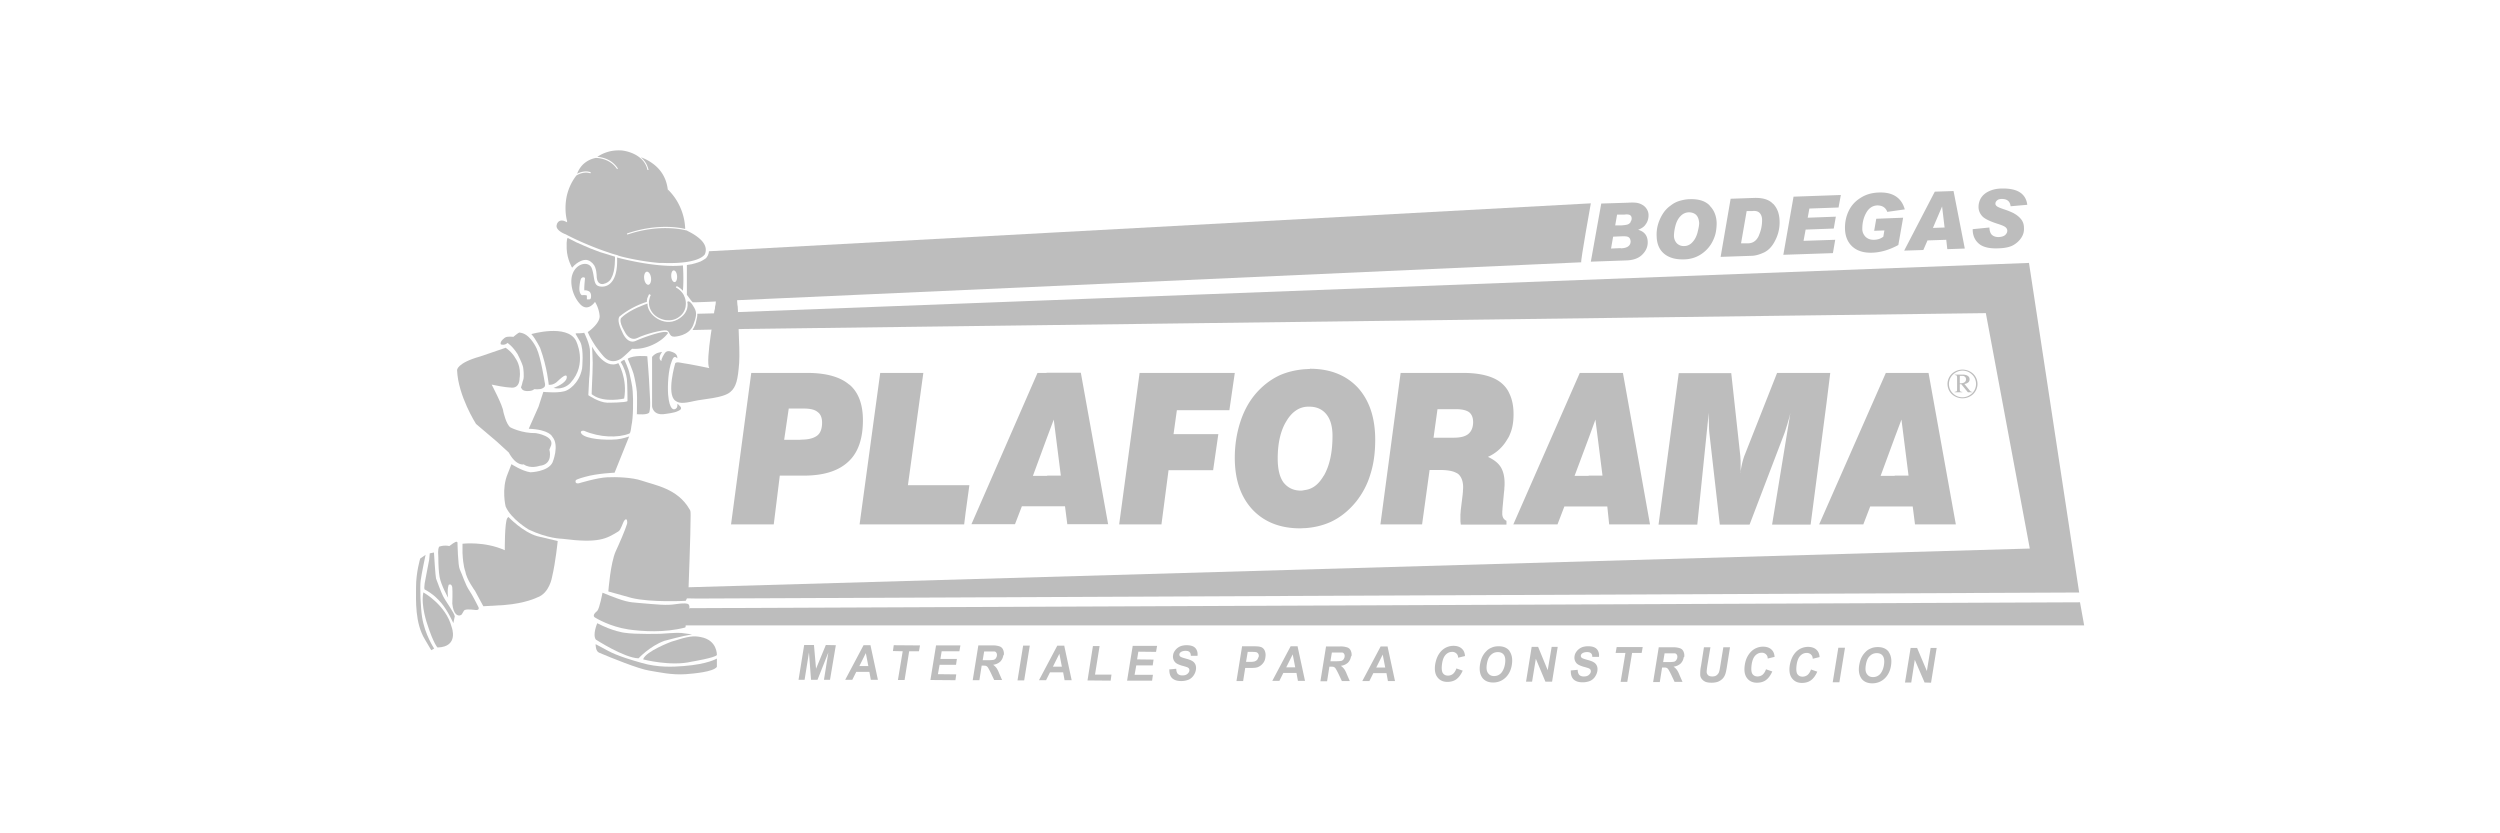
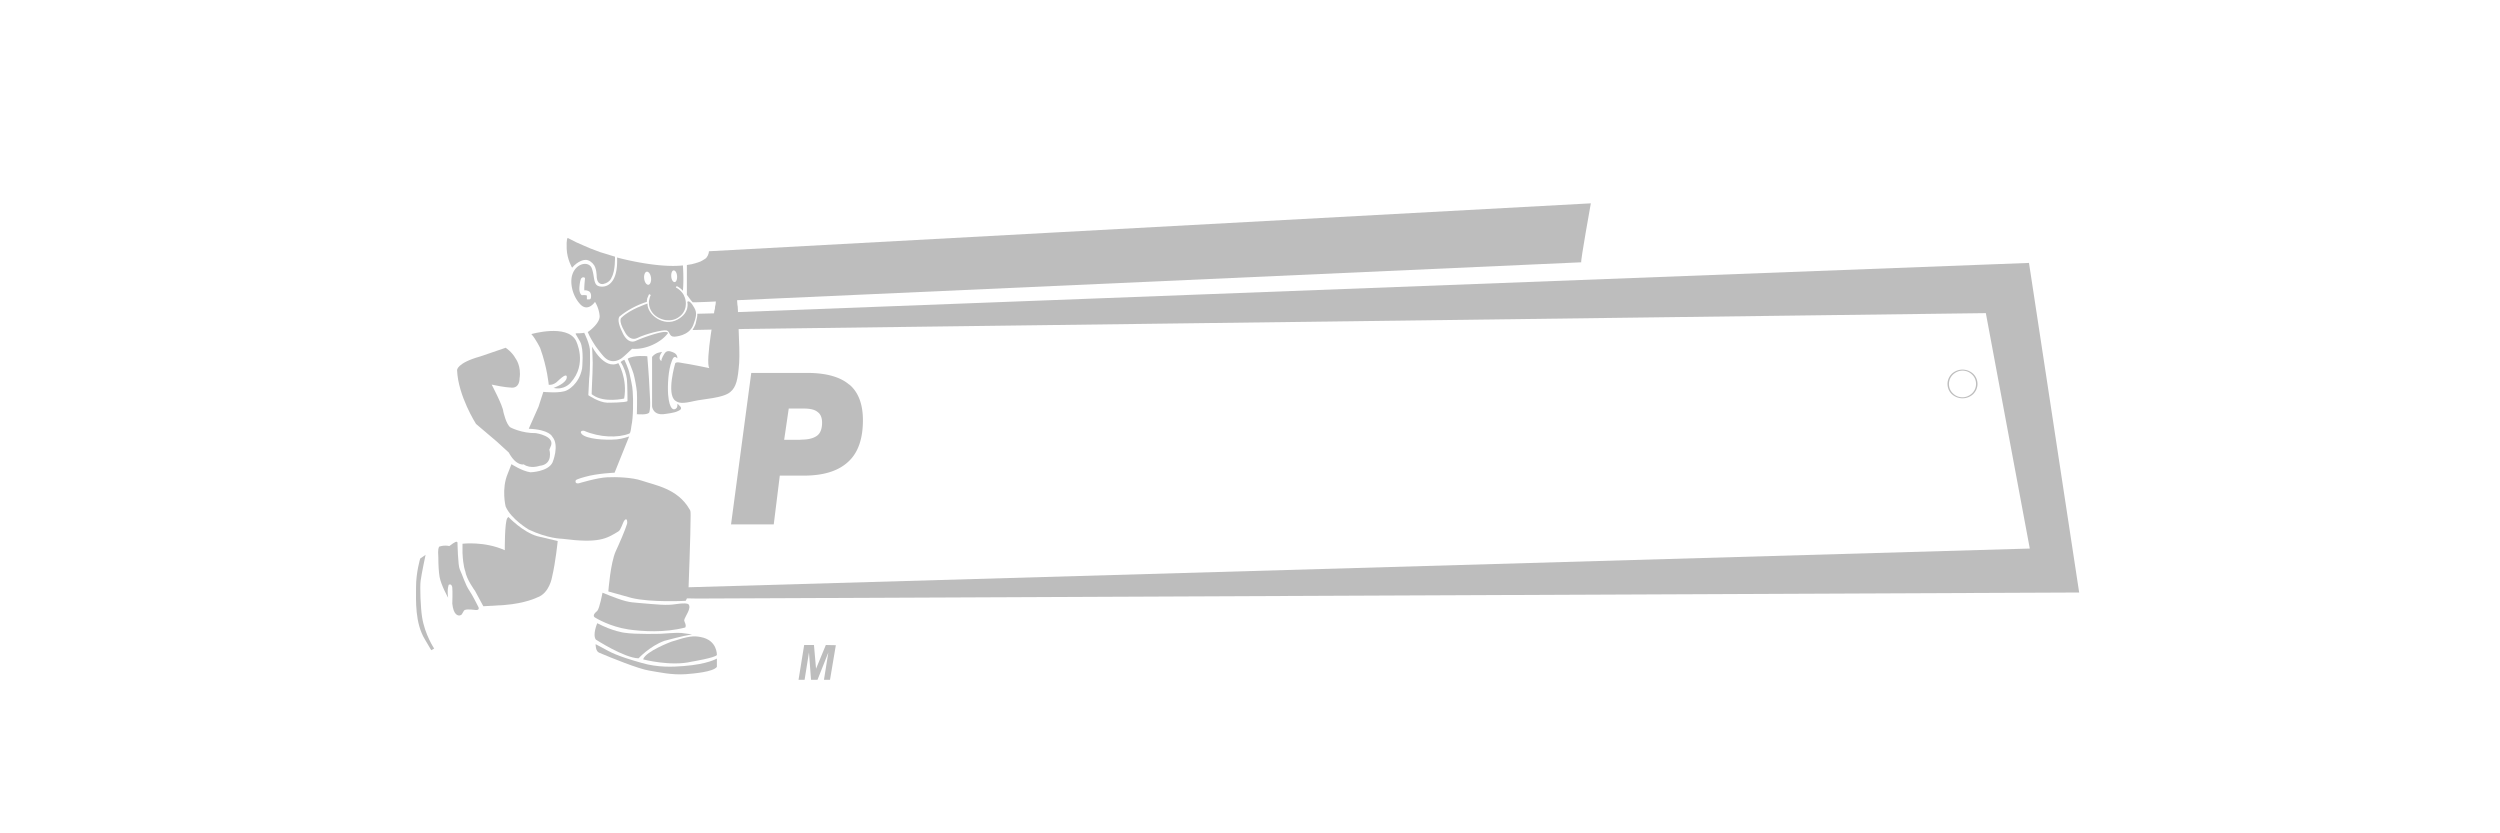
<svg xmlns="http://www.w3.org/2000/svg" id="Layer_1" viewBox="0 0 120 40">
  <defs>
    <style>.cls-1,.cls-2{fill:#bdbdbd}.cls-2{fill-rule:evenodd}</style>
  </defs>
  <path d="m38.33 32.63.27-1.67h.47l.1 1.14.47-1.14.48.01-.28 1.66h-.29l.21-1.31-.52 1.31h-.31l-.1-1.31-.21 1.31h-.29zm59.06-20.01-61.97 2.36c-.02-.2-.02-.39-.04-.57l40.52-1.82c-.05 0 .46-2.83.46-2.83l-42.33 2.3c0 .11-.08.3-.18.36-.21.13-.19.14-.64.26-.02 0-.24.04-.24.04v1.43l.14.19.06.08.08.09h.13c.25 0 .98-.04.98-.04 0 .13-.05.34-.08.57h.01l-.82.02c0 .2 0 .09-.08.48-.01.05-.12.26-.15.3l.97-.02h.06c.49 0 .96-.02 1.46-.03s59.59-.76 59.59-.76l2.11 11.3-64.44 1.86s0 .06-.03.23l-.05.3c.08 0 .44.01.57.01 22.11-.09 44.21-.2 66.32-.29l-2.41-15.83Z" class="cls-2" />
  <path d="M40.76 18.46c-.43-.37-1.11-.56-2.02-.56h-2.68l-.97 7.27h2.05l.29-2.34h1.15c.95 0 1.66-.22 2.14-.67.47-.43.7-1.1.7-1.99 0-.77-.22-1.35-.65-1.71Zm-1.55 2.46c-.14.1-.35.17-.65.18-.06 0-.13.01-.2.01h-.72l.22-1.5h.71c.32 0 .54.05.68.17.14.1.21.27.21.51 0 .29-.08.51-.25.63Zm55.5-2.98a.754.754 0 0 0-1.02 0c-.13.13-.21.3-.21.49s.08.37.21.49a.754.754 0 0 0 1.02 0c.13-.13.21-.3.21-.49s-.08-.37-.21-.49Zm-.05.94c-.12.11-.28.19-.46.19s-.34-.07-.46-.19c-.12-.11-.19-.27-.19-.45s.07-.33.19-.45c.12-.11.28-.19.46-.19s.34.07.46.19c.12.11.19.27.19.45s-.07.33-.19.45Z" class="cls-2" />
-   <path d="M94.61 18.8s-.03-.02-.05-.04l-.27-.33a.36.36 0 0 0 .18-.07.18.18 0 0 0 .07-.15c0-.1-.05-.16-.15-.2a.541.541 0 0 0-.19-.03h-.37V18s.08.01.09.03c.01.01.02.04.02.09v.56c0 .05 0 .09-.02.1-.01.01-.04.02-.1.03v.02h.37v-.02c-.05 0-.08-.01-.1-.03-.01-.01-.02-.04-.02-.09v-.25h.07l.32.39h.21v-.02s-.05 0-.07-.02Zm-.54-.4v-.32s0-.03.01-.04h.07c.06 0 .1 0 .13.02.06.03.09.08.09.15s-.04.13-.11.16c-.04.02-.11.03-.21.03Zm-6.22-.5H85.3l-1.55 3.93c-.05.12-.08.23-.12.38-.03.13-.06.27-.08.42 0 .02 0 .05-.01.07 0-.03 0-.05.01-.07v-.52c-.01-.09-.01-.2-.02-.27l-.43-3.93h-2.52l-.97 7.27h1.86l.55-5.37c0 .21 0 .39.01.56 0 .17.01.31.02.42l.5 4.39h1.43l1.66-4.35c.05-.13.09-.27.15-.46.05-.17.11-.37.15-.56l-.88 5.37h1.85l.76-5.81.18-1.45Zm-11.58 0h-.44l-3.19 7.27h2.12l.33-.86h2.06l.09.86h1.96l-1.3-7.27h-1.63Zm-.02 4.94h-.67l.68-1.82.32-.88.34 2.69h-.66Zm-3.8-3.95c-.09-.21-.23-.38-.4-.52-.37-.3-.98-.47-1.82-.47h-3l-.97 7.27h2l.36-2.61h.53c.26 0 .46.03.62.08.08.03.16.07.21.1.16.13.25.35.25.65 0 .08-.01.14-.01.2 0 .04-.01.09-.01.13l-.09.73c-.01.09-.01.17-.02.24v.33c.01.07.01.12.02.16h2.19V25a.392.392 0 0 1-.15-.13.45.45 0 0 1-.05-.24v-.09s.01-.08.01-.14l.07-.75c.01-.08.02-.16.02-.24.01-.08.01-.16.01-.22 0-.33-.07-.59-.19-.78-.13-.2-.33-.35-.61-.48a2 2 0 0 0 .91-.81c.05-.08.11-.17.14-.26.13-.29.18-.61.18-.98s-.06-.69-.19-.97Zm-1.97 1.94c-.15.12-.37.18-.72.18h-.95l.19-1.37h.88c.29 0 .5.05.63.14.13.1.2.26.2.48 0 .25-.08.44-.22.56Zm-7.6-3.12c-.08 0-.15.01-.22.01-.44.03-.87.13-1.25.3-.44.21-.84.52-1.18.93-.32.39-.55.84-.71 1.35-.16.51-.25 1.07-.25 1.67 0 1.05.28 1.87.84 2.48.56.6 1.33.91 2.29.91.08 0 .16-.01.25-.01.44-.03.86-.13 1.25-.31.46-.22.85-.54 1.2-.97.29-.37.53-.8.68-1.31.16-.5.23-1.05.23-1.65 0-1.06-.28-1.89-.83-2.5-.56-.6-1.33-.91-2.3-.91Zm.66 5.12c-.23.4-.52.64-.89.69-.07.01-.14.03-.2.03-.37 0-.64-.14-.84-.39-.19-.26-.28-.65-.28-1.15 0-.74.14-1.35.42-1.8.23-.39.54-.63.9-.68.06-.01.13-.01.2-.01.34 0 .62.12.82.37.2.25.29.6.29 1.03 0 .8-.14 1.44-.42 1.92Zm-13.3-4.93h-.44l-3.17 7.26h2.09l.33-.86h2.07l.11.86h1.96l-1.31-7.27h-1.65Zm.02 4.94h-.68l.67-1.82.33-.88.34 2.69h-.65Zm-6.68.45.74-5.39h-2.07l-.99 7.27h5.02l.07-.57.18-1.31h-2.95zm15.43-3.6.26-1.79H54.7l-.98 7.27h2.03l.34-2.6h2.14l.25-1.73h-2.15l.16-1.15h2.52zm31.95-1.79h-.44l-3.2 7.27h2.12l.33-.86h2.04l.11.86h1.96l-1.31-7.27h-1.62Zm-.02 4.94h-.67l.67-1.82.33-.88.34 2.69h-.66ZM79.02 10.73c.08-.13.11-.26.11-.4a.53.53 0 0 0-.09-.3.583.583 0 0 0-.23-.21.754.754 0 0 0-.29-.09c-.1-.01-.23-.01-.38 0l-1.28.04-.5 2.79 1.71-.06c.34-.01.6-.11.77-.29.18-.18.26-.39.25-.61-.01-.3-.17-.49-.46-.57.18-.07.31-.16.38-.29Zm-1.23 1.18-.46.02.1-.57.47-.02c.14 0 .24.01.29.06.05.04.07.1.08.18 0 .21-.15.33-.47.34Zm.48-1.25c-.04.06-.09.1-.16.12-.07.02-.17.03-.29.04h-.29l.09-.52h.36c.13-.02.23 0 .27.03.05.04.07.09.07.16 0 .06-.02.11-.06.17Zm18.42-.41a3.47 3.47 0 0 0-.52-.21c-.17-.06-.27-.1-.32-.14-.05-.04-.07-.08-.07-.12 0-.06.02-.11.08-.16.05-.05.13-.07.23-.07.25 0 .39.11.42.35l.8-.07c-.07-.54-.48-.8-1.23-.78-.24 0-.44.05-.61.13-.17.08-.29.18-.38.32a.83.83 0 0 0-.12.44c0 .17.07.32.18.44.11.12.37.25.79.38.18.06.29.11.34.16.05.05.07.1.07.15 0 .08-.03.14-.1.21-.07.06-.17.09-.31.1-.13 0-.24-.03-.32-.1-.08-.07-.12-.19-.13-.36l-.8.08v.06c.01.26.11.48.3.64.19.16.5.24.94.22.31-.01.55-.06.72-.16.17-.1.29-.22.38-.36.09-.14.13-.29.12-.46 0-.17-.05-.31-.14-.42-.09-.11-.2-.2-.33-.27ZM92.87 9.2l-1.47 2.83.92-.03.2-.46.9-.03.05.45.84-.03-.54-2.76-.91.03Zm-.09 1.74.44-1.03.12 1.01-.57.02Zm-2.85.14.52-.02-.05.3c-.13.1-.28.15-.46.15-.16 0-.28-.04-.39-.14-.1-.1-.16-.23-.16-.38 0-.27.05-.52.18-.76s.31-.36.54-.37c.24 0 .4.1.48.31l.84-.12c-.16-.56-.57-.83-1.23-.81-.34.01-.63.09-.88.25-.25.15-.45.36-.58.63-.13.27-.19.56-.18.87.01.37.14.66.37.86.23.2.54.29.92.28.42-.01.85-.14 1.27-.37l.23-1.31-1.29.05-.1.58Zm-4.33 1.15 2.38-.08.11-.64-1.52.05.1-.54 1.35-.05.1-.57-1.35.05.08-.44 1.4-.05.11-.6-2.27.08-.49 2.79zm-.49-2.44c-.19-.21-.49-.3-.9-.29l-1.14.04-.48 2.79 1.46-.05c.2 0 .4-.06.62-.16.21-.1.4-.29.54-.58.15-.29.22-.6.21-.93-.01-.35-.11-.62-.31-.83Zm-.68 1.51c-.11.25-.28.37-.51.38h-.35l.27-1.55h.27c.17-.02.29.02.36.1s.11.19.11.33c0 .24-.04.48-.15.73Zm-2.36-1.43c-.21-.22-.52-.32-.94-.31-.16 0-.32.03-.47.07-.15.04-.31.11-.46.23-.16.11-.29.25-.39.41-.1.16-.18.34-.23.52-.05.18-.07.37-.06.56.01.36.13.64.36.83.23.19.54.28.94.27.17 0 .34-.03.49-.08.15-.05.31-.13.47-.26.16-.13.29-.28.39-.46.1-.18.16-.35.19-.51.03-.16.04-.31.04-.44-.01-.33-.12-.61-.33-.82Zm-.58 1.26c-.05.19-.12.35-.24.48-.11.13-.25.2-.41.2a.46.46 0 0 1-.35-.13.527.527 0 0 1-.14-.35c0-.13.02-.3.07-.49s.13-.35.24-.46c.11-.12.24-.18.4-.19.14 0 .26.04.35.12.09.09.14.22.15.4 0 .08-.02.22-.07.41ZM33.15 23.79zm66.69 5.12-66.22.28h-.52s-.12.14-.14.18c0 .19-.25.22-.17.65h67.25l-.2-1.11Zm-8.4 3.85.27-1.66h.31l.47 1.11.18-1.11h.29l-.27 1.67-.31-.01-.47-1.09-.17 1.09h-.3zm-.78-1.47c-.11-.15-.29-.23-.52-.23-.13 0-.25.02-.35.07-.08.03-.16.08-.23.15-.07.07-.13.14-.18.23-.07.12-.11.26-.14.43-.04.27 0 .47.11.63.11.15.29.23.52.23.23 0 .43-.08.59-.23.16-.15.27-.36.31-.63.04-.27 0-.48-.11-.64Zm-.23.63c-.03.19-.1.34-.19.44-.1.1-.21.14-.34.14-.13 0-.22-.05-.29-.15-.07-.1-.08-.24-.05-.43s.09-.34.19-.43c.1-.1.21-.14.34-.14.13 0 .23.05.29.14.06.09.08.24.05.43Zm-2.46.83.27-1.66h.32l-.27 1.66h-.32zm-1.03-.61.29.1c-.08.18-.18.32-.3.41-.12.09-.27.13-.44.13-.21 0-.37-.08-.48-.23-.11-.15-.14-.36-.1-.62.05-.28.15-.49.31-.65a.81.81 0 0 1 .57-.23c.19 0 .34.06.44.18.06.07.1.17.11.31l-.33.08c0-.09-.03-.15-.08-.2a.28.28 0 0 0-.2-.08c-.12 0-.22.04-.31.13s-.15.23-.18.43c-.03.21-.02.36.03.45.06.09.14.13.26.13a.4.4 0 0 0 .23-.08c.07-.06.13-.15.17-.27Zm-2.16-.01.29.1c-.08.18-.18.32-.3.41-.12.09-.27.13-.44.13-.21 0-.37-.08-.48-.23-.11-.15-.14-.36-.1-.62.04-.28.15-.49.31-.65a.81.81 0 0 1 .57-.23c.19 0 .34.06.44.18.06.07.1.17.11.31l-.33.08c0-.09-.03-.15-.08-.2a.28.28 0 0 0-.2-.08c-.12 0-.22.04-.31.13s-.15.23-.18.43c-.03.21-.02.36.03.45.06.09.14.13.26.13a.4.4 0 0 0 .23-.08c.07-.06.13-.15.17-.27Zm-3-1.06h.32l-.15.9c-.02.14-.03.24-.03.28 0 .07.03.12.07.16.04.04.11.06.2.06.09 0 .16-.02.21-.06a.36.36 0 0 0 .11-.14c.02-.06.04-.15.06-.28l.15-.92h.32l-.14.88c-.03.2-.06.34-.09.42-.03.08-.07.15-.13.21s-.12.1-.21.14c-.08.03-.19.05-.31.05-.15 0-.26-.02-.33-.06a.448.448 0 0 1-.16-.14.33.33 0 0 1-.06-.19c0-.1 0-.24.04-.42l.14-.89Zm-.94.47c.02-.1 0-.19-.03-.26a.28.28 0 0 0-.16-.16.983.983 0 0 0-.36-.05h-.67l-.27 1.67h.32l.11-.7h.06c.07 0 .13 0 .16.02.03.01.06.04.08.07.02.03.07.12.13.24l.17.36h.38l-.14-.32c-.05-.13-.1-.22-.14-.27a.673.673 0 0 0-.15-.14c.14-.02.25-.07.34-.15.08-.08.13-.18.15-.31Zm-.33.02c0 .05-.03.09-.05.13-.03.03-.06.06-.1.07-.04.01-.14.02-.29.02h-.24l.07-.42h.48c.05 0 .09.03.11.07.02.03.03.08.02.14Zm-2.72 1.17.23-1.39h-.47l.05-.28h1.25l-.05.28h-.46l-.23 1.39h-.32zm-2.38-.55.32-.03c0 .11.03.19.07.24.05.05.12.08.22.08s.18-.02.24-.07.09-.1.1-.16c0-.04 0-.07-.02-.1s-.05-.05-.1-.07c-.03-.01-.12-.04-.24-.07-.16-.05-.27-.1-.33-.17a.396.396 0 0 1-.09-.34c.01-.09.05-.16.11-.24a.62.62 0 0 1 .22-.17c.09-.04.2-.06.32-.06.2 0 .34.05.42.14.08.09.12.22.1.37h-.32c0-.08-.02-.14-.06-.17-.04-.04-.1-.06-.19-.06s-.17.02-.23.06a.17.17 0 0 0-.07.1c0 .04 0 .07.03.1.03.04.13.07.27.11.15.04.26.08.32.12.07.04.12.1.15.17s.04.16.02.27c-.02.1-.06.18-.12.27-.06.08-.14.15-.24.19a.95.95 0 0 1-.35.06c-.2 0-.34-.05-.44-.15-.09-.1-.13-.24-.12-.43Zm-2.16.54.27-1.67h.31l.46 1.12.19-1.12h.29l-.27 1.67h-.32l-.46-1.1-.18 1.1h-.29zm-.79-1.47c-.11-.15-.29-.23-.52-.23-.13 0-.25.02-.35.07-.08.03-.16.08-.23.15-.07.07-.13.14-.18.23-.07.12-.11.26-.14.43-.04.27 0 .47.11.63.11.15.29.23.52.23.23 0 .43-.08.59-.23.16-.15.27-.36.31-.63.04-.27 0-.48-.11-.64Zm-.22.62c-.03.19-.1.34-.19.44-.1.1-.21.14-.34.14-.13 0-.22-.05-.29-.15-.07-.1-.08-.24-.05-.43s.09-.34.19-.43c.1-.1.21-.14.34-.14.13 0 .23.05.29.14.06.09.08.24.05.43Zm-2.32.22.29.1c-.08.18-.18.32-.3.41-.12.09-.27.13-.44.13-.21 0-.37-.08-.48-.23-.11-.15-.14-.36-.1-.62.05-.28.15-.49.31-.65a.81.81 0 0 1 .57-.23c.19 0 .34.06.44.18.06.07.1.17.11.31l-.33.08c0-.09-.03-.15-.08-.2a.28.28 0 0 0-.2-.08c-.12 0-.22.04-.31.13s-.15.23-.18.43c-.03.21-.02.36.03.45.06.09.14.13.26.13a.4.4 0 0 0 .23-.08c.07-.06.13-.15.17-.27Zm-3.31-1.06h-.34l-.88 1.66h.34l.19-.38h.63l.07.38h.34l-.36-1.67Zm-.55 1.01.31-.62.12.62h-.43Zm-1.19-.54c.02-.1 0-.19-.03-.26a.28.28 0 0 0-.16-.16.983.983 0 0 0-.36-.05h-.67l-.27 1.67h.32l.11-.7h.06c.07 0 .13 0 .16.02.03.01.06.04.08.07.02.03.07.12.13.24l.17.36h.38l-.14-.32c-.05-.13-.1-.22-.14-.27a.673.673 0 0 0-.15-.14c.14-.02.25-.07.34-.15.08-.08.13-.18.15-.31Zm-.33.02c0 .05-.03.09-.05.13-.03.03-.06.06-.1.07-.04.01-.14.02-.29.02h-.24l.07-.42h.48c.05 0 .09.03.11.07.02.03.03.08.02.14Zm-2.25-.5h-.34l-.88 1.66h.34l.19-.38h.63l.07.38h.34l-.36-1.67Zm-.55 1.01.31-.62.12.62h-.43Zm-1.04-.82c-.05-.08-.11-.14-.2-.16-.06-.02-.18-.03-.37-.03h-.51l-.27 1.67h.32l.1-.63h.21c.14 0 .25 0 .33-.02.06-.01.12-.04.18-.08s.11-.09.16-.16.08-.16.09-.26c.02-.13 0-.24-.04-.32Zm-.29.32s-.03.09-.06.13c-.03.04-.07.06-.11.08-.05.02-.13.03-.26.03h-.17l.08-.48h.15c.11 0 .19 0 .23.01.05 0 .09.03.12.07.03.04.04.09.03.15Zm-4.27.6.32-.03c0 .11.03.19.07.24.05.05.12.08.22.08s.18-.02.24-.07.09-.1.1-.16c0-.04 0-.07-.02-.1s-.05-.05-.1-.07c-.03-.01-.12-.04-.24-.07-.16-.05-.27-.1-.33-.17a.396.396 0 0 1-.09-.34c.01-.09.05-.16.11-.24a.62.62 0 0 1 .22-.17c.09-.04.2-.06.32-.06.2 0 .34.05.42.14.08.09.12.22.1.37h-.32c0-.08-.02-.14-.06-.18-.04-.04-.1-.06-.19-.06s-.17.02-.23.06a.17.17 0 0 0-.07.1c0 .04 0 .07.03.1.03.04.13.07.27.11.15.04.26.08.32.12.07.04.12.1.15.17s.04.16.02.27a.66.66 0 0 1-.12.27c-.06.08-.14.15-.24.19a.95.95 0 0 1-.35.06c-.2 0-.34-.05-.44-.15-.09-.1-.13-.24-.12-.43Zm-2.04.54.27-1.67h1.17l-.05.29-.85-.01-.06.37.79.01-.04.28h-.79l-.08.45h.88l-.04.28h-1.2zm-1.9-.01.26-1.65h.32l-.22 1.37h.79l-.04.29-1.11-.01zm-1.11-1.67h-.34l-.88 1.66h.34l.19-.38h.63l.07.38h.34l-.36-1.67ZM50.54 32l.31-.62.12.62h-.43Zm-1.7.66.27-1.67h.32l-.27 1.67h-.32zm-.66-1.21c.02-.1 0-.19-.03-.26a.28.28 0 0 0-.16-.16.983.983 0 0 0-.36-.05h-.67l-.27 1.67h.32l.11-.7h.06c.07 0 .13 0 .16.02.03.01.06.04.08.07.02.03.07.12.13.24l.17.36h.38l-.14-.32c-.05-.13-.1-.22-.14-.27a.673.673 0 0 0-.15-.14c.14-.02.25-.07.34-.15.08-.08.13-.18.15-.31Zm-.33.02c0 .05-.03.09-.05.13-.03.03-.06.06-.1.07-.04.01-.14.02-.29.02h-.24l.07-.42h.48c.05 0 .09.03.11.07.02.03.03.08.02.14Zm-3.19 1.17.27-1.66h1.17l-.05.28h-.85l-.06.37h.79l-.04.28h-.79l-.08.45.88.01-.04.28-1.2-.01zm-1.56 0 .23-1.38-.47-.01.04-.28 1.26.01-.05.28h-.47l-.22 1.38h-.32zm-1.31-1.67h-.34l-.88 1.66h.34l.19-.38h.63l.07.38h.34l-.36-1.67Zm-.54 1 .31-.62.12.62h-.43ZM29.67 12.26s-.05-.02-.14-.04c-.1-.03-.21-.06-.31-.1-.4-.13-.78-.28-1.13-.43-.35-.15-.67-.3-.95-.45-.01 0-.14-.05-.25-.13-.1-.07-.2-.18-.17-.3s0-.04.03-.09c.02-.04.05-.08.09-.1.04-.03.1-.04.17-.03.04 0 .09.02.15.05l.06.03v-.07c-.05-.16-.13-.62-.02-1.17.07-.32.21-.68.47-1.01.1-.06.39-.2.67-.1l.02-.05c-.26-.1-.53 0-.66.07.04-.1.13-.31.32-.48.14-.12.32-.23.58-.28.11 0 .69.03 1.02.54l.04-.03c-.3-.47-.79-.55-.99-.56.1-.07.3-.19.58-.26.16-.04.35-.06.56-.05.1 0 1.09.12 1.27.94h.05c-.06-.28-.2-.47-.37-.61.12.04.34.13.57.3.32.23.64.61.72 1.22s0 .02 0 .02c.04.04.24.22.44.55.19.32.38.77.4 1.35-.24-.06-1.35-.28-2.8.22l.02.05c1.47-.5 2.58-.26 2.79-.21s.02 0 .02 0c.02 0 .07.03.13.06.16.08.41.22.6.41.18.18.29.41.19.67 0 .01 0 .02-.02.03-.02.03-.31.47-2.03.4h-.15c-.62-.05-1.23-.17-1.62-.26-.13-.03-.25-.06-.37-.1Z" class="cls-2" />
  <path d="M32.83 14.18a.896.896 0 0 0-.39-.38l.04-.07c.12.06.22.14.3.23.05-.58 0-1.22 0-1.22-1.28.14-3.16-.38-3.16-.38.06 1.48-.71 1.46-.92 1.36-.22-.1-.16-.47-.29-.83-.13-.37-.74-.28-.93.27-.13.35-.04.98.35 1.42.38.44.73-.09.73-.09.2.32.22.65.22.65.05.34-.47.74-.57.8.05.08.06.19.38.68.14.19.28.37.37.47.43.5.91.08.91.08.14-.11.47-.43.47-.43.7.06 1.28-.35 1.28-.35.18-.11.33-.25.45-.41-.02-.02-.05-.04-.08-.04-.19-.06-1.05.23-1.47.42-.42.19-.65-.42-.65-.42-.34-.69-.09-.78-.09-.78.43-.35.96-.58 1.27-.67 0-.04 0-.07.01-.11 0-.05.02-.09.04-.13.02-.04.03-.09.06-.13l.08.04s-.04.08-.05.12l-.03.12c-.04.22.03.44.16.61.14.18.35.3.6.35s.02 0 .02 0c.24.04.46-.01.63-.13.17-.11.3-.29.34-.51v-.02c.03-.18 0-.36-.08-.51Zm-4.48.14s0 .06-.09.05h-.09v-.18s-.03-.04-.24-.02c0 0-.13-.06-.12-.35 0 0 .02-.38.1-.47 0 0 .03-.02.04-.03 0 0 .12-.04.13.05 0 0-.05.47-.03.57 0 0 .09-.03.23.05 0 0 .13.07.08.33Zm2.77-.65c-.09 0-.18-.12-.2-.3-.02-.17.04-.32.13-.33.09 0 .18.12.2.3.02.17-.04.32-.13.33Zm1.26-.13c-.08 0-.15-.12-.16-.27-.01-.16.04-.29.12-.29.08 0 .15.12.16.27.01.16-.04.29-.12.29Z" class="cls-1" />
  <path d="M31.08 14.57s-.83.27-1.24.67c0 0-.2.1.15.69 0 0 .22.48.61.29.38-.19 1.21-.4 1.39-.36.18.04.11.31.38.3 0 0 .71-.02.91-.57.13-.35.19-.57.05-.81-.14-.25-.26-.37-.34-.29 0 0 .15.51-.47.85-.67.37-1.46-.25-1.44-.76v-.02Zm-3.83-3.15.41.21.34.15.35.15.24.09.21.08.23.07.29.09.2.06s.02.68-.16.99c0 0-.07.25-.4.32 0 0-.31.08-.32-.38 0 0 0-.41-.17-.58 0 0-.18-.24-.43-.19 0 0-.29.03-.58.37 0 0-.24-.4-.26-.91-.02-.51.05-.52.05-.52Zm-1.76 4.62s1.71-.5 2.15.3c0 0 .59 1.12-.26 2.04 0 0-.3.36-.81.24 0 0 .45-.15.6-.39.03-.04.1-.29-.1-.18-.1.05-.35.29-.35.29s-.14.13-.32.13h-.06s-.07-.82-.41-1.76c0 0-.2-.42-.42-.67Z" class="cls-1" />
-   <path d="M25.02 18.61s.02.15.26.16c0 0 .26.02.36-.09 0 0 .28.03.4-.04.07-.05.17-.06.1-.32 0 0-.18-1.16-.38-1.59 0 0-.26-.59-.66-.73 0 0-.13-.04-.17-.04-.04 0-.29.21-.29.21s-.27-.04-.39.03c0 0-.28.18-.21.33 0 0 .18.07.32-.07 0 0 .22.13.48.53 0 0 .23.44.27.64 0 0 .07.46 0 .62-.03.07-.05.21-.08.28 0 .02-.03.05-.02.09Z" class="cls-1" />
  <path d="M24.28 16.7s.29.18.47.51c0 0 .28.36.19.95 0 0 .02.52-.45.44 0 0-.25 0-.89-.14 0 0 .54 1.02.56 1.3 0 0 .14.64.35.76 0 0 .53.28 1.21.27 0 0 .98.14.7.67l-.05.12s.21.71-.47.78c0 0-.44.16-.76-.07 0 0-.36.1-.72-.57l-.58-.53-.99-.84s-.86-1.34-.91-2.58c0 0-.03-.34 1.11-.66l1.23-.42Z" class="cls-1" />
  <path d="M27.64 16s.36 0 .4-.03c0 0 .3.58.28.93 0 0 .02.84-.04 1.27l-.04.8s.51.35.91.36c0 0 .92 0 .97-.08 0 0 0-.79-.03-1.06-.02-.21-.14-.59-.3-.81 0 0 .08-.08.18-.11 0 0 .2.41.25.67.04.21.14.58.15.85.03.41.03 1.25-.06 1.64-.02.1-.03.35-.1.38-.55.22-1.43.19-2.17-.13-.04-.02-.26 0-.11.16.22.23 1.08.3 1.68.25.25-.02.59-.14.59-.14l-.7 1.74s-.83.03-1.42.2c0 0-.38.1-.44.16 0 0-.08.18.14.15 0 0 .88-.27 1.37-.29.41-.02 1.18 0 1.65.16.64.22 1.73.38 2.3 1.38.04.06.05.08.05.29 0 .87-.1 3.48-.1 3.48s-.03.5-.14.62c0 0-1.66.09-2.6-.14l-1.11-.31s.1-1.38.36-1.94c.15-.32.46-1.03.54-1.31.02-.05.01-.32-.12-.17-.09.1-.17.47-.3.54-.58.35-.92.58-2.71.35 0 0-.66 0-1.59-.44 0 0-.85-.5-1.11-1.11 0 0-.21-.84.1-1.57l.18-.46s.5.33.91.39c0 0 .84-.02 1.06-.47 0 0 .35-.82-.01-1.24 0 0-.13-.34-1.13-.38l.47-1.06.23-.71s.84.09 1.14-.08c0 0 .57-.26.72-1.04 0 0 .1-.92-.09-1.28l-.22-.38Z" class="cls-1" />
  <path d="M30.56 19.88s.57.06.61-.1c.08-.3.01-.92 0-1.23-.01-.36-.1-1.45-.1-1.45s-.65-.07-.94.12c0 0 .23.54.28.72.06.21.14.65.16.87.02.27 0 1.06 0 1.06Zm1.15-2.97s-.23 0-.41.22v2.38s.04.46.63.36c0 0 .44-.05.59-.13.06-.03.23-.08.15-.21-.03-.04-.15-.15-.15-.15s0 .16-.04.2c-.12.14-.35.12-.41-.64-.03-.41 0-1.19.18-1.62.03-.06.09-.3.26-.12 0 0 .04-.21-.23-.3-.09-.03-.27-.12-.39.08 0 0-.16.24-.14.35 0 0-.18-.07-.03-.35.01-.02.1-.09 0-.09Z" class="cls-1" />
  <path d="M32.41 17.44s-.43 1.46 0 1.79c.18.13.35.15.91.02.43-.1 1.39-.14 1.73-.43.29-.24.37-.6.43-1.4.05-.69-.09-2.75-.09-2.75h-1.04s-.52 2.72-.3 3c0 0-.96-.2-1.27-.24-.09-.01-.32-.09-.38.02Zm-8.01 7.37s.7.74 1.4.93l.97.23s-.1 1.01-.27 1.72c0 0-.12.79-.72.99 0 0-.55.28-1.56.36l-1.02.06-.4-.74s-.41-.55-.47-.95c0 0-.1-.22-.13-.87v-.44s1.05-.13 2.03.31c0 0-.01-1.35.12-1.54.01-.02.06-.06.06-.06Z" class="cls-1" />
  <path d="M21.96 26.06s.02 1.1.11 1.27c.12.25.27.75.46 1.02.13.18.42.76.42.76s.12.19-.12.17c0 0-.4-.06-.52 0-.07.03-.11.2-.18.24-.15.08-.37-.02-.42-.55 0 0 .02-.57 0-.76 0-.05-.04-.21-.17-.14 0 0-.09.19-.03.62 0 0-.34-.6-.41-1-.04-.23-.06-.6-.06-.93 0-.13-.04-.38.04-.52 0 0 .22-.09.49-.03 0 0 .31-.25.36-.2l.04.04Z" class="cls-1" />
-   <path d="m20.63 26.56.2-.04s.07 1.16.1 1.25c.08.21.23.63.33.83.12.25.53.79.57.98l-.07.33s-.26-.59-.58-.97c-.17-.19-.35-.4-.8-.65 0 0-.06-.04.07-.64l.15-.78.03-.32Z" class="cls-1" />
-   <path d="M20.33 28.44s1.07.59 1.35 1.66c0 0 .37.95-.68.98 0 0-.19-.18-.49-1.12 0 0-.32-.89-.19-1.52Z" class="cls-1" />
  <path d="m20.43 26.63-.26.18s-.2.66-.2 1.37c0 .64-.06 1.72.43 2.52.08.13.3.51.3.51l.14-.08s-.45-.67-.58-1.51c-.07-.43-.11-1.43-.07-1.74.04-.32.24-1.26.24-1.26Zm8.24 3.28s-.24.55-.07.79c0 0 1.36.88 2.05.9 0 0 .53-.58 1.24-.84 0 0 .92-.25 1.33-.31l-.53-.07c-.19-.02-.95.04-.95.04s-1.22.04-1.78-.05c0 0-.53-.06-1.3-.46Z" class="cls-1" />
  <path d="M28.59 30.93s-.01.33.17.4c.59.25 1.89.78 2.41.86.44.07 1.06.22 1.76.17.38-.03 1.31-.11 1.48-.35v-.4s-.43.27-1.59.36c-.5.04-1.24.08-2.02-.15-.42-.12-1.16-.33-1.63-.59-.14-.08-.58-.31-.58-.31Z" class="cls-1" />
  <path d="M30.87 31.65s1.32.35 2.33.11c0 0 1.14-.19 1.21-.32 0 0 .03-.71-.77-.86-.35-.07-.57-.05-1.41.22 0 0-1.24.46-1.36.85Zm-.73-1.44c.71.1 1.75.17 2.75-.09 0 0 .07-.07-.03-.27 0-.02-.02-.06-.02-.08.04-.19.38-.59.2-.77 0 0-.07-.08-.61 0-.44.07-.84.02-1.79-.06-.45-.04-.6-.03-1.72-.49 0 0-.14.75-.25.87-.06.06-.31.24-.06.35 0 0 .67.41 1.54.54Z" class="cls-1" />
  <path d="M28.42 16.64s.58 1.13 1.26.79c0 0 .45.74.28 1.7 0 0-.94.22-1.49-.16l-.07-.05s.01-.41.04-1.03c0-.16.01-.3.01-.48s-.03-.77-.03-.77Z" class="cls-2" />
</svg>